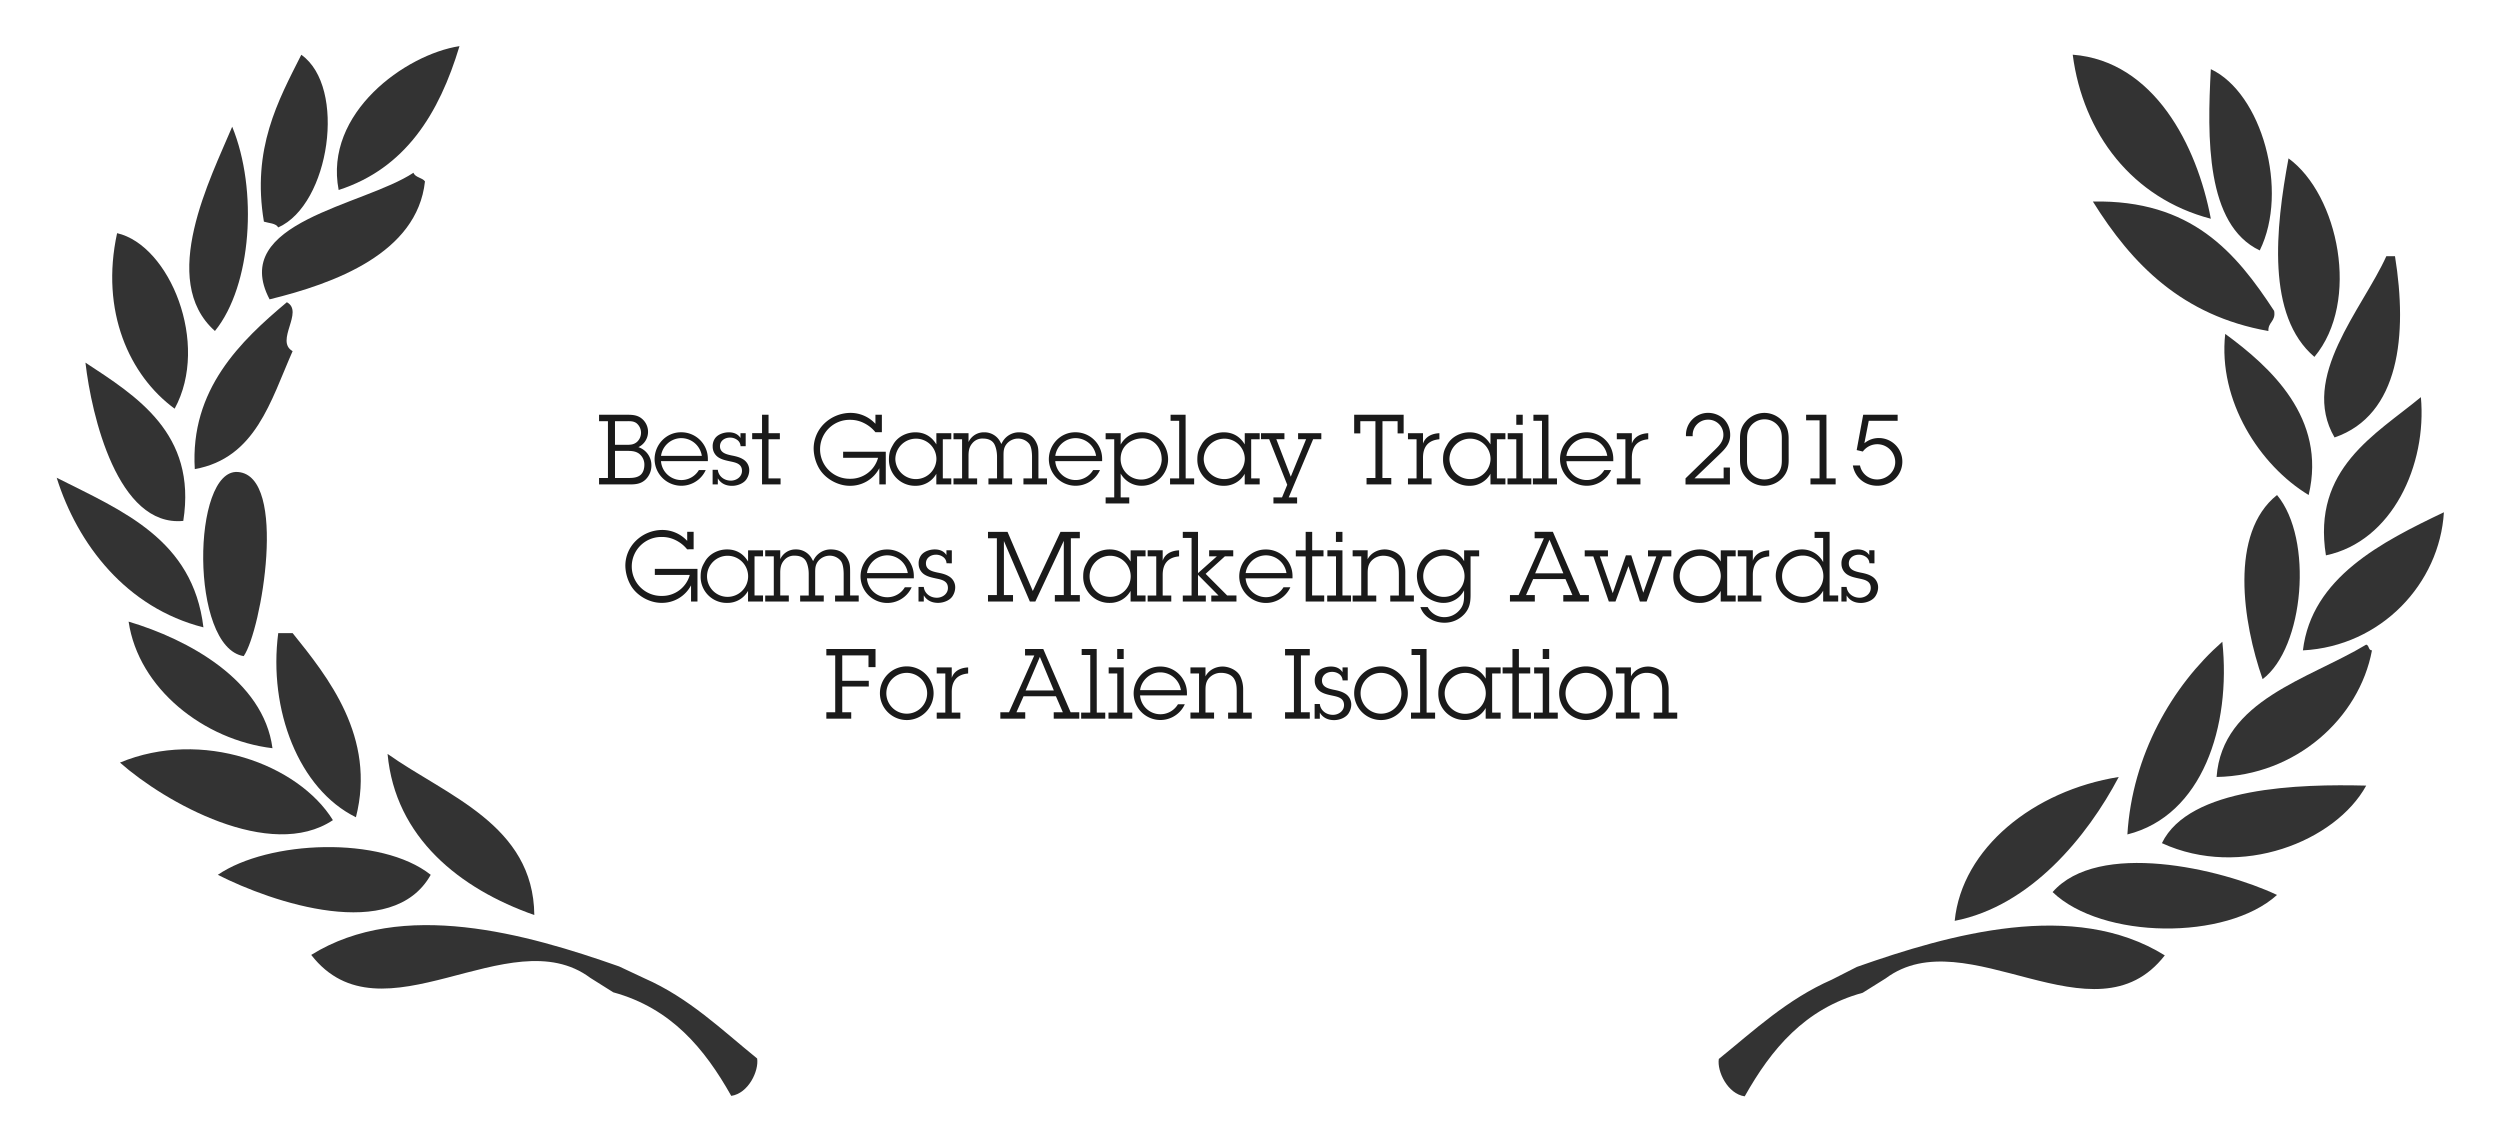
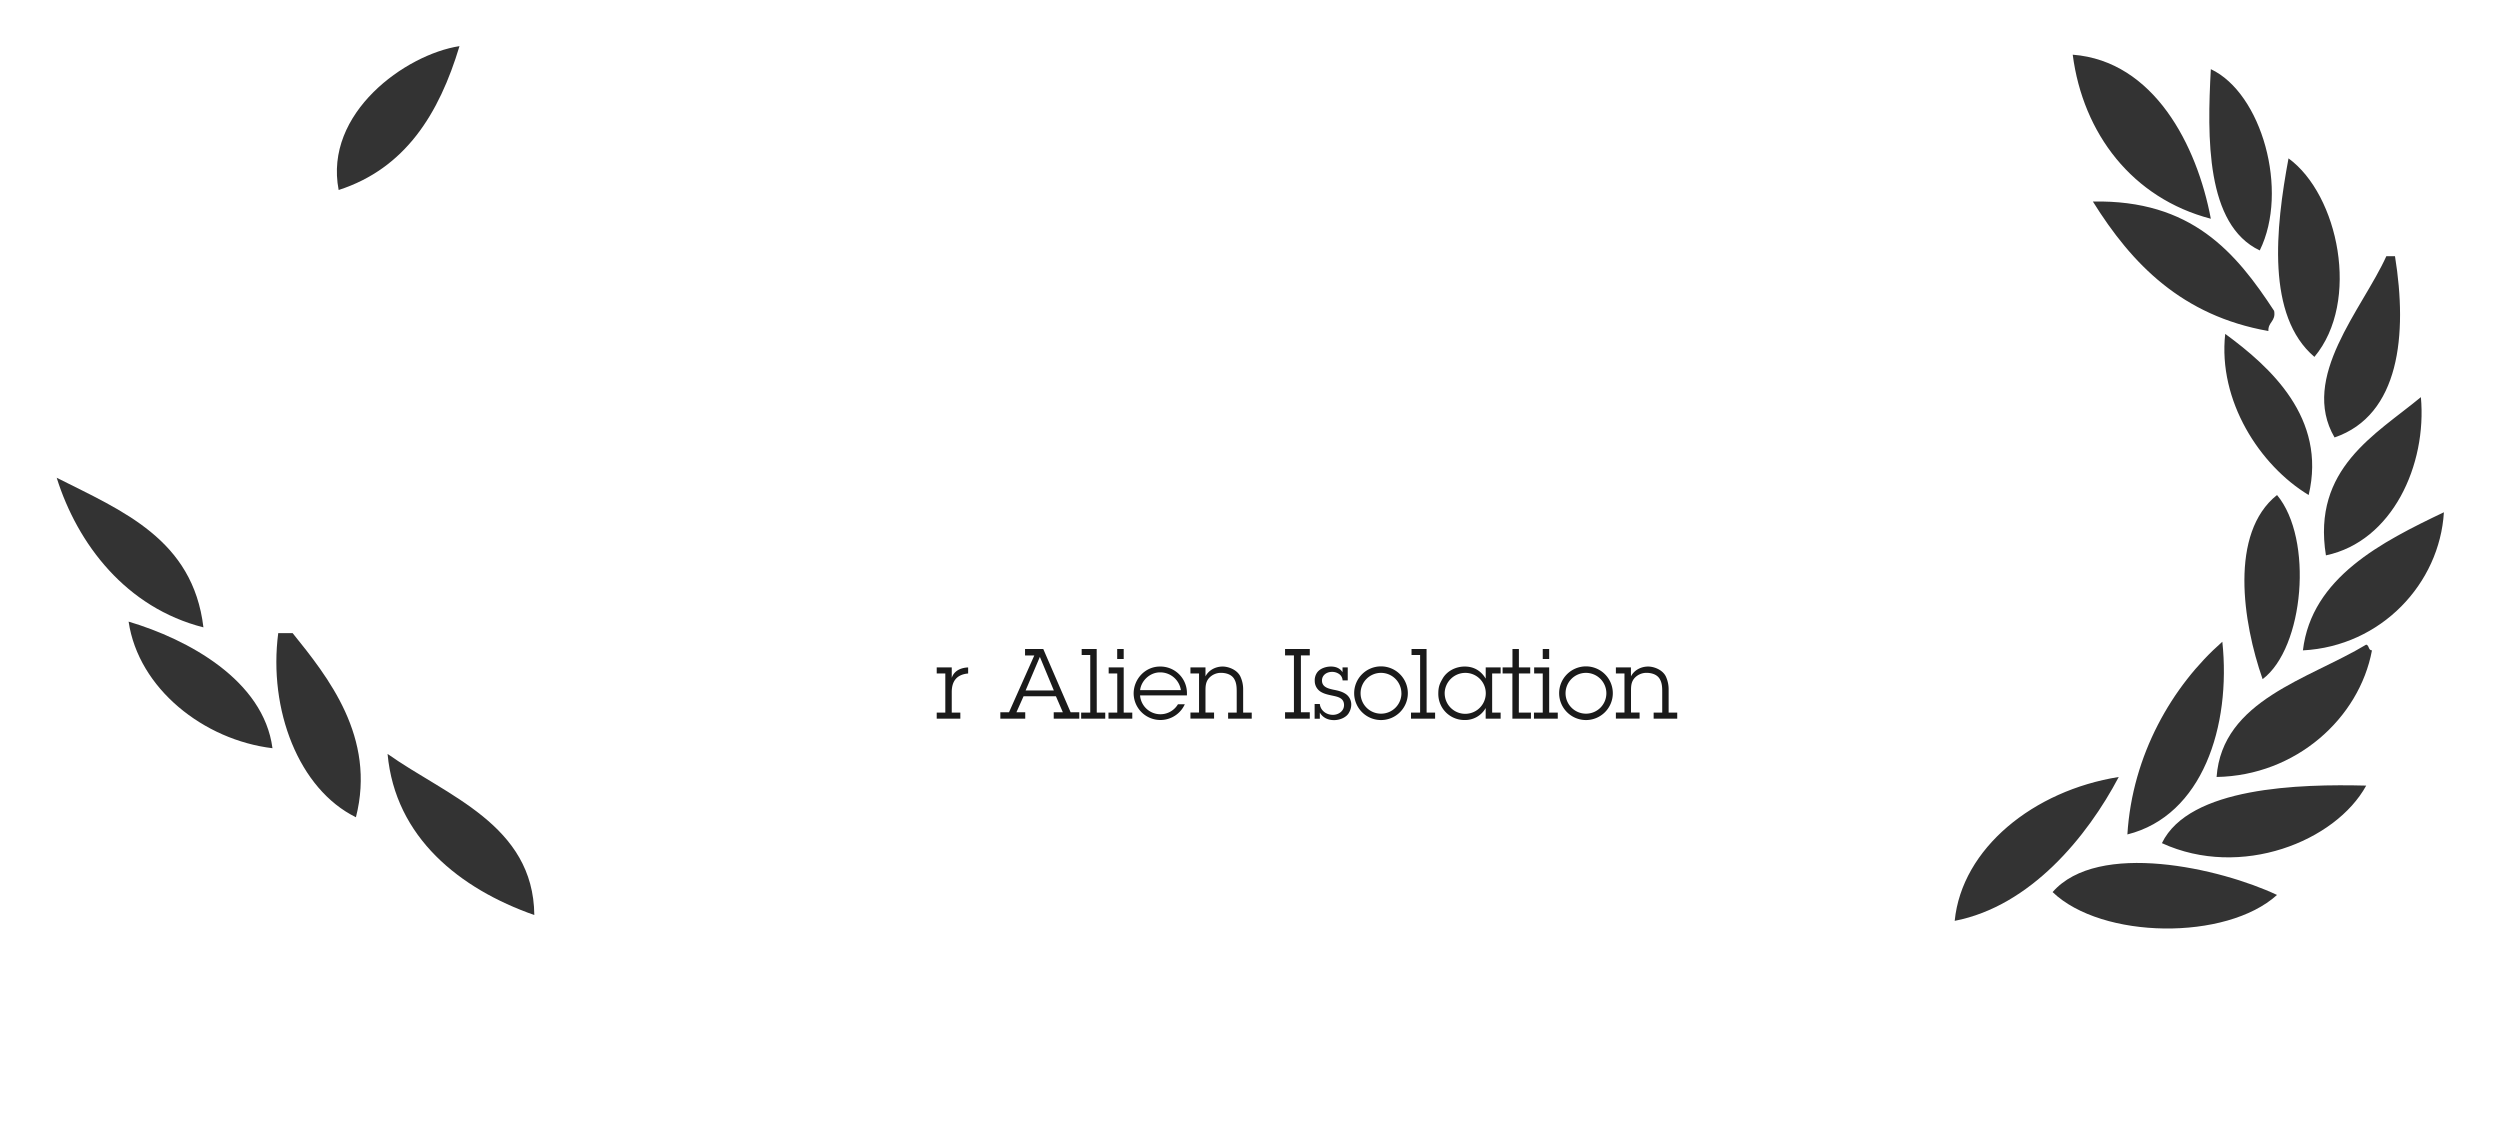
<svg xmlns="http://www.w3.org/2000/svg" id="Layer_1" data-name="Layer 1" viewBox="0 0 1920 878">
  <defs>
    <style>.cls-1{fill:#333;fill-rule:evenodd}.cls-2{fill:#1a1a1a}</style>
  </defs>
  <path class="cls-1" d="M1697.92 168c-60.2-15.7-98.18-65.31-106.07-126 62.35 4.84 95.46 69.5 106.07 126zm0-114.89c39.07 18.35 60.2 93.39 37.57 139.22-41.49-19.65-40.39-86.97-37.57-139.22zm59.66 68.51c38.32 27.89 55.43 110 19.89 152.47-36.99-31.46-29.9-98.74-19.89-152.47zm-150.26 33.15c75.84-1.45 109.78 39 139.22 84 1.45 8.08-4.78 8.47-4.42 15.46-66.34-11.76-104.83-51.35-134.8-99.46zm165.73 225.4c-37.54-22.66-69.77-72.4-64.08-123.75 34.48 25.28 78.16 64.58 64.08 123.75zm-24.3 0c28.09 33.69 20.83 117.4-11.06 141.42-15.3-43.69-25.69-112.12 11.06-141.42zm-41.99 112.69c6.82 64.86-15.28 133.52-72.93 148 3.76-61.11 34.46-114.2 72.93-148zm-79.55 103.86c-24.1 45.73-67.77 99.21-126 110.49 5.53-55.69 60.54-100.06 126-110.49zm190.04 6.63c-23.45 42.82-96.29 72-156.9 44.19 20.97-43.31 105.99-45.48 156.9-44.19zm15.47-406.6h6.63c9.77 60.34 3.55 122.13-46.41 139.22-26.94-46.16 21.28-98.37 39.78-139.22zM1859.24 305c4.73 51.92-21.82 110.72-72.93 121.52-10.75-66.82 38.19-92.78 72.93-121.52zm17.67 88.42c-3.26 54.62-48 102.87-108.27 106.07 6.63-56.08 60.86-83.43 108.27-106.07z" />
  <path class="cls-1" d="M1817.25 495.07c2.4.55 1.5 4.4 4.42 4.42-9.76 52.18-58.44 96.18-119.33 97.23 4.31-59.08 70.75-75.07 114.91-101.65zm-68.5 192.25c-39 35.32-134.48 34.12-172.36-2.2 34.85-39.84 128.78-18.35 172.36 2.2z" />
-   <path class="cls-1" d="M1426.12 742.57c71-25 166.62-52.25 236.44-8.84-54.06 69.64-152.3-28.62-214.34 17.67l-17.68 11.06c-44.5 12.21-70.18 43.25-90.6 79.54-13.23-1.93-21.36-19.29-19.89-28.72 27.28-22.08 52.48-45.84 86.78-60.9M178.33 97.31c19.85 48.42 15.07 122-13.26 156.89-43.88-38.98-3.15-117.71 13.26-156.89zm139.21 35.36c1.39 3.76 6.68 3.63 8.84 6.63-6 55.26-69.59 78.43-119.33 90.6-31.38-59.52 71.95-71.71 110.49-97.23zM187.16 503.9c-41.58-6.71-39.89-144.21-4.41-141.41 38.62 3.04 17.94 122.11 4.41 141.41z" />
  <path class="cls-1" d="M43.53 366.91c50.4 25.46 104.59 47.14 112.7 114.9-59.36-15.06-96.68-63.87-112.7-114.9zM98.77 477.4c45.59 13.58 103.65 44.94 110.49 97.23-52.72-6.33-102.89-45.76-110.49-97.23zm125.96 8.83c27 33.52 64.3 79.94 48.62 141.42-43.85-21.56-67.35-82.54-59.67-141.42zM297.65 579c45.26 32.15 112.06 54.33 112.7 123.75-57.25-20.12-106.82-59.52-112.7-123.75zm55.24-543.57c-15.68 52.09-41.62 93.91-92.8 110.49-11.46-59.16 51.43-104.11 92.8-110.49z" />
-   <path class="cls-1" d="M213.68 174.66c-1.87-3.29-7.11-3.2-11-4.43-9.42-56.08 10.93-92.9 28.72-128.17 35.08 24.81 21.86 115.01-17.72 132.6zm6.63 57.45c13.45 7.29-9.41 29.74 4.42 37.57-16.93 38.3-28.35 82.14-75.13 90.6-3.75-61.28 35.4-98.56 70.71-128.17zm-86.18 81.76c-34.69-25.36-57.28-74.77-44.2-134.8 40.25 9.24 71.47 84.8 44.2 134.8zm-68.5-35.36c38.65 25.43 85.73 54.22 75.13 121.54C90.41 405 70.3 319.22 65.63 278.51zm190.04 351.36c-48 32-129.1-13.69-163.53-44.2 62.86-26.17 136.99 1.27 163.53 44.2zm75.13 41.99c-29.43 52.49-121.74 21.29-163.52 0 38.78-26.49 125.34-30.24 163.52 0zm144.66 70.35c-71-25-166.62-52.25-236.45-8.84C293.07 803 391.32 704.75 453.36 751L471 762.1c44.49 12.21 70.18 43.25 90.6 79.54 13.23-1.93 21.36-19.29 19.88-28.72-27.27-22.07-52.24-46.51-86.54-61.57" />
-   <path class="cls-2" d="M482.11 318.53c3.67 0 7.27.3 10.35 2.62a13.08 13.08 0 0 1-2.18 22.26 14.61 14.61 0 0 1 10 14.17 14.93 14.93 0 0 1-4.65 10.87c-3.52 3.22-7.49 3.59-12.14 3.59h-23.41v-4.94h6.82v-43.63h-6.82v-4.94zm-1.57 23.08c3.3 0 5.92.08 8.62-2.17a9.52 9.52 0 0 0-.38-14.47c-2.4-1.72-5.17-1.5-8-1.5h-8.47v18.14zm1 25.49c3.45 0 6.9 0 9.67-1.8s3.67-5.32 3.67-8.4a10.49 10.49 0 0 0-4.27-8.62c-2.92-2-6.22-2-9.67-2h-8.62v20.82zM542 361a20.56 20.56 0 0 1-39.28-8.25c0-11.17 8.85-20.76 20.24-20.76a20.4 20.4 0 0 1 20.68 20.69v1.49h-36a15.67 15.67 0 0 0 29.11 6.83zm-3-10.87a16 16 0 0 0-16.12-13.64 15.82 15.82 0 0 0-15.21 13.64zm29.75-7.47a6.14 6.14 0 0 0-2.55-4.79 9.21 9.21 0 0 0-5.54-1.8c-4 0-7.72 2.39-7.72 6.67 0 4.94 4.72 6.14 8.69 7 3.07.6 6.22 1.27 8.92 2.92a9.69 9.69 0 0 1 4.87 8.62 12.3 12.3 0 0 1-1.72 6.07c-1.88 3.6-6.9 5.77-11.47 5.77-4.72 0-8.54-1.72-10.94-5.77V372h-4v-11.2h4c.45 4.8 4.72 8.32 10 8.32 4.35 0 8.55-2.92 8.55-7.5 0-5.39-4.65-6.37-9-7.27-3.07-.67-6.14-1.27-8.84-2.92a9.72 9.72 0 0 1-4.65-8.32 10.33 10.33 0 0 1 2-6.74c2.33-3 6.75-4.35 10.42-4.35s7 1.27 8.92 4.35v-3.68h4v10zm21.44 24.74h9.29v4.6h-14.24v-34.7h-7.57v-4.65h7.57v-14.12h5v14.16h8.69v4.65h-8.69zm82.14-35.46a26 26 0 0 0-8.77-7 23.06 23.06 0 0 0-10.56-2.51 22.64 22.64 0 1 0-.15 45.27 21.89 21.89 0 0 0 21.51-16.12h-26.84v-4.65h32.76V372h-4.95v-12.4a25.15 25.15 0 0 1-22.71 13.49c-9.22 0-19-5.47-23.61-13.49a31.6 31.6 0 0 1-4.12-14.69 26.82 26.82 0 0 1 7.94-19.41 29.14 29.14 0 0 1 20.31-8.4 26 26 0 0 1 19.19 8.4v-7h4.95v13.41zm46.77 31.93a18 18 0 0 1-16 9.22 20 20 0 0 1-20.39-20.53c0-5.7 1.65-8.32 3.3-11.25 3.22-5.69 9.89-9.29 17-9.29s12.52 3.3 16.12 9.29v-8.62h11.47v4.65h-6.52v30.06h6.52v4.6h-11.5zm-31.48-11.24a15.78 15.78 0 0 0 31.55-.15 15.64 15.64 0 0 0-15.66-15.59 15.87 15.87 0 0 0-15.89 15.74zm56.21-13.12a12.87 12.87 0 0 1 12-7.49 13.6 13.6 0 0 1 12.45 7.49l.82 1.5a14.56 14.56 0 0 1 13.34-9c7.57 0 11.62 3.37 13.94 9 1 2.33 1.13 4.5 1.13 8.77v17.62h6.59v4.6H786v-4.6h6.6v-16.49c0-3.6-.52-8.25-2.4-10.35a11.09 11.09 0 0 0-8.39-3.74 11.49 11.49 0 0 0-8.32 3.67c-2.55 2.92-2.78 5.55-2.78 9.22v17.69h6.6v4.6h-18.19v-4.6h6.6v-16.64c0-4.65-1.28-8.55-2.4-10.2-2-3-5.4-3.74-8.4-3.74a9.9 9.9 0 0 0-8.24 3.67c-2.47 2.92-2.85 6.07-2.85 9.74v17.17h6.6v4.6h-18.14v-4.6h6.59v-30.06h-6.59v-4.65h11.54zM844.79 361a20.56 20.56 0 0 1-39.28-8.25c0-11.17 8.85-20.76 20.24-20.76a20.4 20.4 0 0 1 20.69 20.69v1.49h-36a15.67 15.67 0 0 0 29.1 6.83zm-3-10.87a16 16 0 0 0-16.11-13.64 15.83 15.83 0 0 0-15.22 13.64zm18.89-8.67a17.89 17.89 0 0 1 16.26-9.46 19.2 19.2 0 0 1 16.94 9.44 21.44 21.44 0 0 1 3.22 11.1 20.3 20.3 0 0 1-20.16 20.53 18.33 18.33 0 0 1-16.26-9.37V382h6.59v4.65h-18.14V382h6.6v-44.66h-6.6v-4.65h11.55zm31.48 11.1c0-9.75-7.35-16.34-15.52-15.89-8.54.45-16 6.14-16 15.81a15.78 15.78 0 1 0 31.56.08zm18.43 14.84h6.52v4.6H898.6v-4.6h7v-44.23H899v-4.64h11.54zm45.35-3.53a18 18 0 0 1-16 9.22 20 20 0 0 1-20.39-20.53c0-5.7 1.65-8.32 3.3-11.25 3.22-5.69 9.89-9.29 17-9.29s12.52 3.3 16.12 9.29v-8.62h11.47v4.65h-6.53v30.06h6.53v4.6h-11.5zm-31.48-11.24a15.78 15.78 0 0 0 31.55-.15 15.64 15.64 0 0 0-15.66-15.59 15.87 15.87 0 0 0-15.89 15.74zM989.74 382h6.44v4.65H978V382h6.6l4-9.67-13.86-35h-6.3v-4.65h18v4.65h-6.22l11.09 28.78 11.77-28.78h-6.15v-4.65h17.84v4.65h-6.29zm71.95-14.9h6.82v4.9h-19v-4.9h6.82v-43.63h-11.61v9.37H1040v-14.31h38v14.31h-4.64v-9.37h-11.62zm31.18-26.39c1.8-5.47 7-7.79 12.59-8v4.65c-8.7.75-12.59 5.85-12.59 14.24v15.8h6.59v4.6h-18.14v-4.6h6.6v-30.06h-6.6v-4.65h11.55zm51.79 23.16a18 18 0 0 1-16 9.22 20 20 0 0 1-20.39-20.53c0-5.7 1.65-8.32 3.3-11.25 3.22-5.69 9.89-9.29 17-9.29s12.52 3.3 16.12 9.29v-8.62h11.46v4.65h-6.52v30.06h6.52v4.6h-11.46zm-31.48-11.24a15.78 15.78 0 0 0 31.55-.15 15.64 15.64 0 0 0-15.66-15.59 15.87 15.87 0 0 0-15.89 15.74zm56.28 14.77h6.6v4.6h-18.29v-4.6h6.75v-30.06h-6.6v-4.65h11.54zm0-41.15h-4.94v-7.72h4.94zm19.79 41.15h6.52v4.6h-18.51v-4.6h7v-44.23h-6.59v-4.64h11.54zm48.12-6.4a20.56 20.56 0 0 1-39.28-8.25c0-11.17 8.85-20.76 20.24-20.76a20.4 20.4 0 0 1 20.67 20.72v1.49h-36a15.67 15.67 0 0 0 29.08 6.83zm-3-10.87a16 16 0 0 0-16.11-13.64 15.83 15.83 0 0 0-15.26 13.67zm18.89-9.42c1.79-5.47 7-7.79 12.59-8v4.65c-8.7.75-12.59 5.85-12.59 14.24v15.8h6.59v4.6h-18.14v-4.6h6.6v-30.06h-6.6v-4.65h11.55zm75.32 18.37v13h-34.1v-4.68l22.63-22c3.3-3.22 6.45-6.45 6.45-11.39a11.54 11.54 0 0 0-11.77-11.69A11.76 11.76 0 0 0 1300 335h-5.17a17 17 0 0 1 17.31-17.92 17.81 17.81 0 0 1 11.7 4.65 17.3 17.3 0 0 1 4.94 12.37c0 6.82-4 10.79-8.54 15.14l-18.89 18.14h22.41v-8.32zm45.12-5.62c0 5.24-1.13 9.51-4.72 13.49a19.25 19.25 0 0 1-14 6.14 18.94 18.94 0 0 1-13.19-5.47c-4.12-4.05-5.47-8.54-5.47-14.16v-16.72c0-5.25 1.13-9.52 4.8-13.42a19 19 0 0 1 13.88-6.22 18.81 18.81 0 0 1 13.2 5.48c4.12 4 5.47 8.54 5.47 14.16zm-32 0c0 3.59.45 6.59 2.7 9.51a13.19 13.19 0 0 0 10.64 5.25 13.57 13.57 0 0 0 11-5.47c2-2.92 2.4-5.77 2.4-9.29v-16.64c0-3.6-.38-6.6-2.63-9.52a13.22 13.22 0 0 0-10.72-5.25 13.36 13.36 0 0 0-10.86 5.55c-2 2.85-2.48 5.69-2.48 9.22zm61.08 13.94h7v4.6h-19.34v-4.6h7v-44.6h-10.34v-4.27h15.59zm25.7-9.9a13.34 13.34 0 0 0 13.19 10.72c7.35 0 13.87-5.85 13.87-13.34a13.78 13.78 0 0 0-24.88-8.1l-4.73-1.12 5-27.13h26.46v4.64h-22.19l-3.37 17.24a17.29 17.29 0 0 1 11.17-4 18.06 18.06 0 0 1 18 18.06c0 10.72-8.7 18.59-19.19 18.59-9.52 0-17.24-6.22-18.81-15.59zm-900.76 64.38a26 26 0 0 0-8.77-7 23.07 23.07 0 0 0-10.57-2.48 22.64 22.64 0 1 0-.15 45.27 21.89 21.89 0 0 0 21.51-16.11h-26.83v-4.65h32.75V462h-4.94v-12.46A25.18 25.18 0 0 1 508 463c-9.21 0-19-5.47-23.6-13.49a31.58 31.58 0 0 1-4.13-14.69 26.78 26.78 0 0 1 8-19.41 29.12 29.12 0 0 1 20.31-8.4 26 26 0 0 1 19.19 8.4v-7h4.94v13.41zm46.77 31.93a18 18 0 0 1-16 9.22 20 20 0 0 1-20.39-20.53c0-5.7 1.65-8.32 3.3-11.25 3.22-5.69 9.89-9.29 17-9.29s12.52 3.3 16.12 9.29v-8.62H586v4.65h-6.52v30.06H586V462h-11.51zM543 442.57a15.78 15.78 0 1 0 15.89-15.74A15.79 15.79 0 0 0 543 442.57zm56.22-13.12a12.87 12.87 0 0 1 12-7.49 13.57 13.57 0 0 1 12.44 7.49l.83 1.5a14.56 14.56 0 0 1 13.34-9c7.57 0 11.62 3.37 13.94 9 1 2.33 1.12 4.5 1.12 8.77v17.62h6.6V462h-18.15v-4.64h6.6v-16.51c0-3.6-.53-8.25-2.4-10.35a11.06 11.06 0 0 0-8.4-3.74 11.49 11.49 0 0 0-8.32 3.67c-2.54 2.92-2.77 5.54-2.77 9.22v17.69h6.6V462h-18.14v-4.64h6.59V440.7c0-4.65-1.27-8.55-2.39-10.2-2-3-5.4-3.74-8.4-3.74a9.89 9.89 0 0 0-8.24 3.67c-2.48 2.92-2.85 6.07-2.85 9.74v17.17h6.59V462h-18.13v-4.64h6.59v-30.08h-6.59v-4.65h11.54zM700.17 451a20.55 20.55 0 0 1-39.27-8.24c0-11.17 8.85-20.76 20.24-20.76a20.39 20.39 0 0 1 20.68 20.68v1.5h-36a15.67 15.67 0 0 0 29.11 6.82zm-3-10.86a16 16 0 0 0-16.12-13.64 15.82 15.82 0 0 0-15.21 13.64zm29.76-7.54a6.17 6.17 0 0 0-2.55-4.8 9.29 9.29 0 0 0-5.54-1.79c-4 0-7.72 2.39-7.72 6.67 0 4.94 4.72 6.14 8.69 7 3.07.6 6.22 1.27 8.92 2.92a9.69 9.69 0 0 1 4.87 8.62 12.3 12.3 0 0 1-1.72 6.07C730 460.86 725 463 720.41 463s-8.54-1.72-10.94-5.77V462h-4.05v-11.26h4.05c.45 4.8 4.72 8.32 10 8.32 4.35 0 8.54-2.92 8.54-7.5 0-5.39-4.64-6.37-9-7.27-3.07-.67-6.14-1.27-8.84-2.92a9.72 9.72 0 0 1-4.65-8.32 10.27 10.27 0 0 1 2-6.74c2.33-3 6.75-4.35 10.42-4.35s7 1.27 8.92 4.35v-3.68H731v10zM771 457h7v5h-19.22v-5h6.82v-43.59h-6.82v-4.94h15l19.42 45.42 21.28-45.42h14.84v4.94h-6.89V457h6.89v5h-19.2v-5H817v-41.64L795.13 462h-4.19L771 415.51zm97.29-3.19a18 18 0 0 1-16 9.22 20 20 0 0 1-20.39-20.53c0-5.7 1.65-8.32 3.3-11.25 3.22-5.69 9.89-9.29 17-9.29s12.52 3.3 16.12 9.29v-8.62h11.46v4.65h-6.52v30.06h6.52V462h-11.49zm-31.48-11.24a15.78 15.78 0 1 0 15.89-15.74 15.79 15.79 0 0 0-15.89 15.74zm56.13-11.92c1.8-5.47 7-7.79 12.59-8v4.65c-8.69.75-12.59 5.85-12.59 14.24v15.82h6.6V462H881.4v-4.64h6.6v-30.08h-6.6v-4.65h11.54zm27.13 9.52l14.47-12.89h-5.92v-4.65h18.51v4.65h-6.45l-14.76 13.42 16.56 16.64h7.12V462h-19.33v-4.64h5.54l-15.74-15.89v15.89h6V462h-17.69v-4.64h6.75v-44.25h-6.75v-4.64h11.69zM991 451a20.55 20.55 0 0 1-39.27-8.24c0-11.17 8.84-20.76 20.24-20.76a20.39 20.39 0 0 1 20.68 20.68v1.5h-36a15.67 15.67 0 0 0 29.08 6.82zm-3-10.86a16 16 0 0 0-16.12-13.64 15.82 15.82 0 0 0-15.21 13.64zm19.69 17.2h9.31V462h-14.24v-34.7h-7.57v-4.65h7.57v-14.18h5v14.16h8.69v4.65h-8.69zm23.31 0h6.59V462h-18.29v-4.64h6.75v-30.08h-6.6v-4.65H1031zm0-41.15h-5v-7.72h5zm19.33 13.34c2.48-4.87 7.8-7.57 13.19-7.57 4.43 0 11 2.4 13.57 7.57a23.37 23.37 0 0 1 2.17 10.27v17.54h6.6V462h-18.14v-4.64h6.6V441.6c0-3.53-.08-6.9-1.88-10-2.1-3.68-6.52-4.8-10.27-4.8a12.32 12.32 0 0 0-9.17 4.2c-2.55 3-2.63 6.37-2.63 10.05v16.34h6.6V462h-18.14v-4.64h6.6v-30.08h-6.6v-4.65h11.54zm46.17 36.72a14.33 14.33 0 0 0 13 7.72 15.2 15.2 0 0 0 10.86-4.79c3.38-3.52 4.05-6.9 4.05-11.62v-4.2a17.56 17.56 0 0 1-16 9.67c-5.62 0-14-3.37-17.31-9.67a24 24 0 0 1-2.92-10.94 20.33 20.33 0 0 1 3.37-11.39 21.11 21.11 0 0 1 17.16-9.07 17.62 17.62 0 0 1 15.74 9.07v-8.4h11.54v4.65h-6.59v29.31c0 6-.68 10.56-4.87 15.14a20.48 20.48 0 0 1-15.29 6.52c-7.8 0-15.74-4.2-18.37-12zm28.26-23.83a15.86 15.86 0 1 0-15.74 16 15.89 15.89 0 0 0 15.74-16zM1200.6 462v-5h7l-5.32-12.3h-24.81L1172 457h6.75v5h-19.11v-5h6.67l19.41-43.63h-7.12v-4.94h14l21 48.57h6.67v5zm-10.6-47.46l-11 25.78h21.66zm74.61 47.46h-5.17l-8.77-27.2-10 27.2h-5.09l-11.92-34.7h-6.6v-4.65h17.84v4.65h-6.22l9.89 28.26 10.12-29.08h4.12l9.22 28.7 10-27.88h-6.37v-4.65h17.91v4.65h-6.6zm56.89-8.19a18 18 0 0 1-16 9.22 20 20 0 0 1-20.39-20.53c0-5.7 1.65-8.32 3.3-11.25 3.22-5.69 9.89-9.29 17-9.29s12.52 3.3 16.12 9.29v-8.62H1333v4.65h-6.52v30.06h6.52V462h-11.5zm-31.5-11.24a15.78 15.78 0 0 0 31.55-.15 15.64 15.64 0 0 0-15.66-15.59 15.87 15.87 0 0 0-15.89 15.74zm56.16-11.92c1.79-5.47 7-7.79 12.59-8v4.65c-8.7.75-12.59 5.85-12.59 14.24v15.82h6.59V462h-18.14v-4.64h6.6v-30.08h-6.6v-4.65h11.55zm54.03 23.01a18.32 18.32 0 0 1-16.11 9.37 21.41 21.41 0 0 1-16.87-9.37 22.29 22.29 0 0 1-3.44-11.31c0-11 9.14-20.39 20.08-20.39a18.2 18.2 0 0 1 16.34 9.74v-18.59h-6.59v-4.64h11.54v48.87h6.59V462h-11.54zm.15-11.31a15.72 15.72 0 0 0-15.74-15.67 15.85 15.85 0 1 0 15.74 15.67zm35.38-9.75a6.2 6.2 0 0 0-2.55-4.8 9.29 9.29 0 0 0-5.55-1.79c-4 0-7.72 2.39-7.72 6.67 0 4.94 4.72 6.14 8.7 7 3.07.6 6.22 1.27 8.92 2.92a9.69 9.69 0 0 1 4.87 8.62 12.41 12.41 0 0 1-1.72 6.07c-1.88 3.6-6.9 5.77-11.47 5.77-4.72 0-8.55-1.72-11-5.77V462h-4v-11.26h4c.45 4.8 4.73 8.32 10 8.32 4.35 0 8.54-2.92 8.54-7.5 0-5.39-4.64-6.37-9-7.27-3.07-.67-6.15-1.27-8.85-2.92a9.73 9.73 0 0 1-4.64-8.32 10.27 10.27 0 0 1 2-6.74c2.32-3 6.75-4.35 10.42-4.35s7 1.27 8.92 4.35v-3.68h4v10zM646.85 547h6.89v4.95h-19.11V547h6.82v-43.65h-6.82v-4.94h37.78v13.94H667v-9h-20.15v19.49h20.38v4.42h-20.38zm28.93-14.49A20.61 20.61 0 1 1 696.39 553a20.63 20.63 0 0 1-20.61-20.49zm36.27-.08a15.67 15.67 0 1 0-15.66 15.67 15.64 15.64 0 0 0 15.66-15.67z" />
  <path class="cls-2" d="M730.94 520.59c1.8-5.47 7-7.79 12.59-8v4.65c-8.69.75-12.59 5.85-12.59 14.24v15.82h6.6v4.64H719.4v-4.64h6.6v-30.08h-6.6v-4.65h11.54zm78.32 31.33V547h7l-5.32-12.29H786.1L780.63 547h6.75v4.95h-19.12V547h6.67l19.42-43.62h-7.12v-4.94h14l21 48.56h6.67v4.95zm-10.64-47.44l-10.94 25.78h21.66zm43.69 42.8h6.52v4.64h-18.51v-4.64h7v-44.23h-6.6v-4.64h11.54zm20.69 0h6.59v4.64h-18.28v-4.64h6.74v-30.06h-6.59v-4.65H863zm0-41.15h-5v-7.72h5zm46.92 34.77a20.56 20.56 0 0 1-39.28-8.24c0-11.17 8.85-20.76 20.24-20.76a20.4 20.4 0 0 1 20.69 20.68v1.5h-36a15.67 15.67 0 0 0 29.08 6.82zm-3-10.86a16 16 0 0 0-16.11-13.65c-7.57 0-14.32 6.23-15.22 13.65zm18.89-10.57c2.47-4.87 7.79-7.57 13.19-7.57 4.42 0 11 2.4 13.56 7.57a23.2 23.2 0 0 1 2.18 10.27v17.54h6.59v4.64h-18.14v-4.64h6.6v-15.74c0-3.53-.08-6.9-1.87-10-2.1-3.68-6.52-4.8-10.27-4.8a12.34 12.34 0 0 0-9.22 4.12c-2.55 3-2.62 6.37-2.62 10.05v16.34h6.59v4.64h-18.14v-4.64h6.6v-30.03h-6.6v-4.65h11.55zM999.1 547h6.82v4.95h-19V547h6.82v-43.65h-6.82v-4.94h19v4.94h-6.82zm32.01-24.46a6.2 6.2 0 0 0-2.55-4.8A9.29 9.29 0 0 0 1023 516c-4 0-7.72 2.39-7.72 6.67 0 4.94 4.72 6.14 8.7 7 3.07.6 6.22 1.27 8.92 2.92a9.71 9.71 0 0 1 4.87 8.62 12.3 12.3 0 0 1-1.73 6.07c-1.87 3.6-6.89 5.77-11.46 5.77s-8.55-1.72-10.95-5.77V552h-4v-11.32h4c.45 4.8 4.73 8.32 10.05 8.32 4.34 0 8.54-2.92 8.54-7.5 0-5.39-4.65-6.37-9-7.27-3.08-.67-6.15-1.27-8.85-2.92a9.73 9.73 0 0 1-4.64-8.32 10.27 10.27 0 0 1 2-6.74c2.32-3 6.75-4.35 10.42-4.35s7 1.27 8.92 4.35v-3.68h4v10zm8.89 9.97a20.61 20.61 0 1 1 20.64 20.49 20.63 20.63 0 0 1-20.64-20.49zm36.27-.08a15.67 15.67 0 1 0-15.66 15.67 15.64 15.64 0 0 0 15.69-15.67z" />
  <path class="cls-2" d="M1095.64 547.28h6.52v4.64h-18.51v-4.64h7v-44.23h-6.59v-4.64h11.54zm45.36-3.53a18 18 0 0 1-16 9.22 20 20 0 0 1-17.24-9.22 20.27 20.27 0 0 1-3.14-11.32c0-5.69 1.65-8.31 3.29-11.24 3.23-5.69 9.9-9.29 17-9.29s12.51 3.3 16.11 9.29v-8.62h11.47v4.65h-6.52v30.06h6.52v4.64H1141zm-31.48-11.24a15.78 15.78 0 0 0 31.56-.15 15.65 15.65 0 0 0-15.67-15.59 15.87 15.87 0 0 0-15.91 15.74zm56.94 14.77h9.3v4.64h-14.24v-34.7H1154v-4.65h7.57v-14.16h4.94v14.16h8.7v4.65h-8.7zm23.31 0h6.6v4.64h-18.29v-4.64h6.75v-30.06h-6.6v-4.65h11.54zm0-41.15h-4.94v-7.72h4.94zm7.65 26.38A20.61 20.61 0 1 1 1218 553a20.63 20.63 0 0 1-20.58-20.49zm36.27-.08A15.67 15.67 0 1 0 1218 548.1a15.64 15.64 0 0 0 15.69-15.67z" />
  <path class="cls-2" d="M1252.58 519.47c2.47-4.87 7.8-7.57 13.19-7.57 4.42 0 11 2.4 13.57 7.57a23.37 23.37 0 0 1 2.17 10.27v17.54h6.6v4.64H1270v-4.64h6.59v-15.74c0-3.53-.07-6.9-1.87-10-2.1-3.68-6.52-4.8-10.27-4.8a12.34 12.34 0 0 0-9.22 4.12c-2.55 3-2.62 6.37-2.62 10.05v16.34h6.6v4.64H1241v-4.64h6.59v-30.03H1241v-4.65h11.54z" />
</svg>